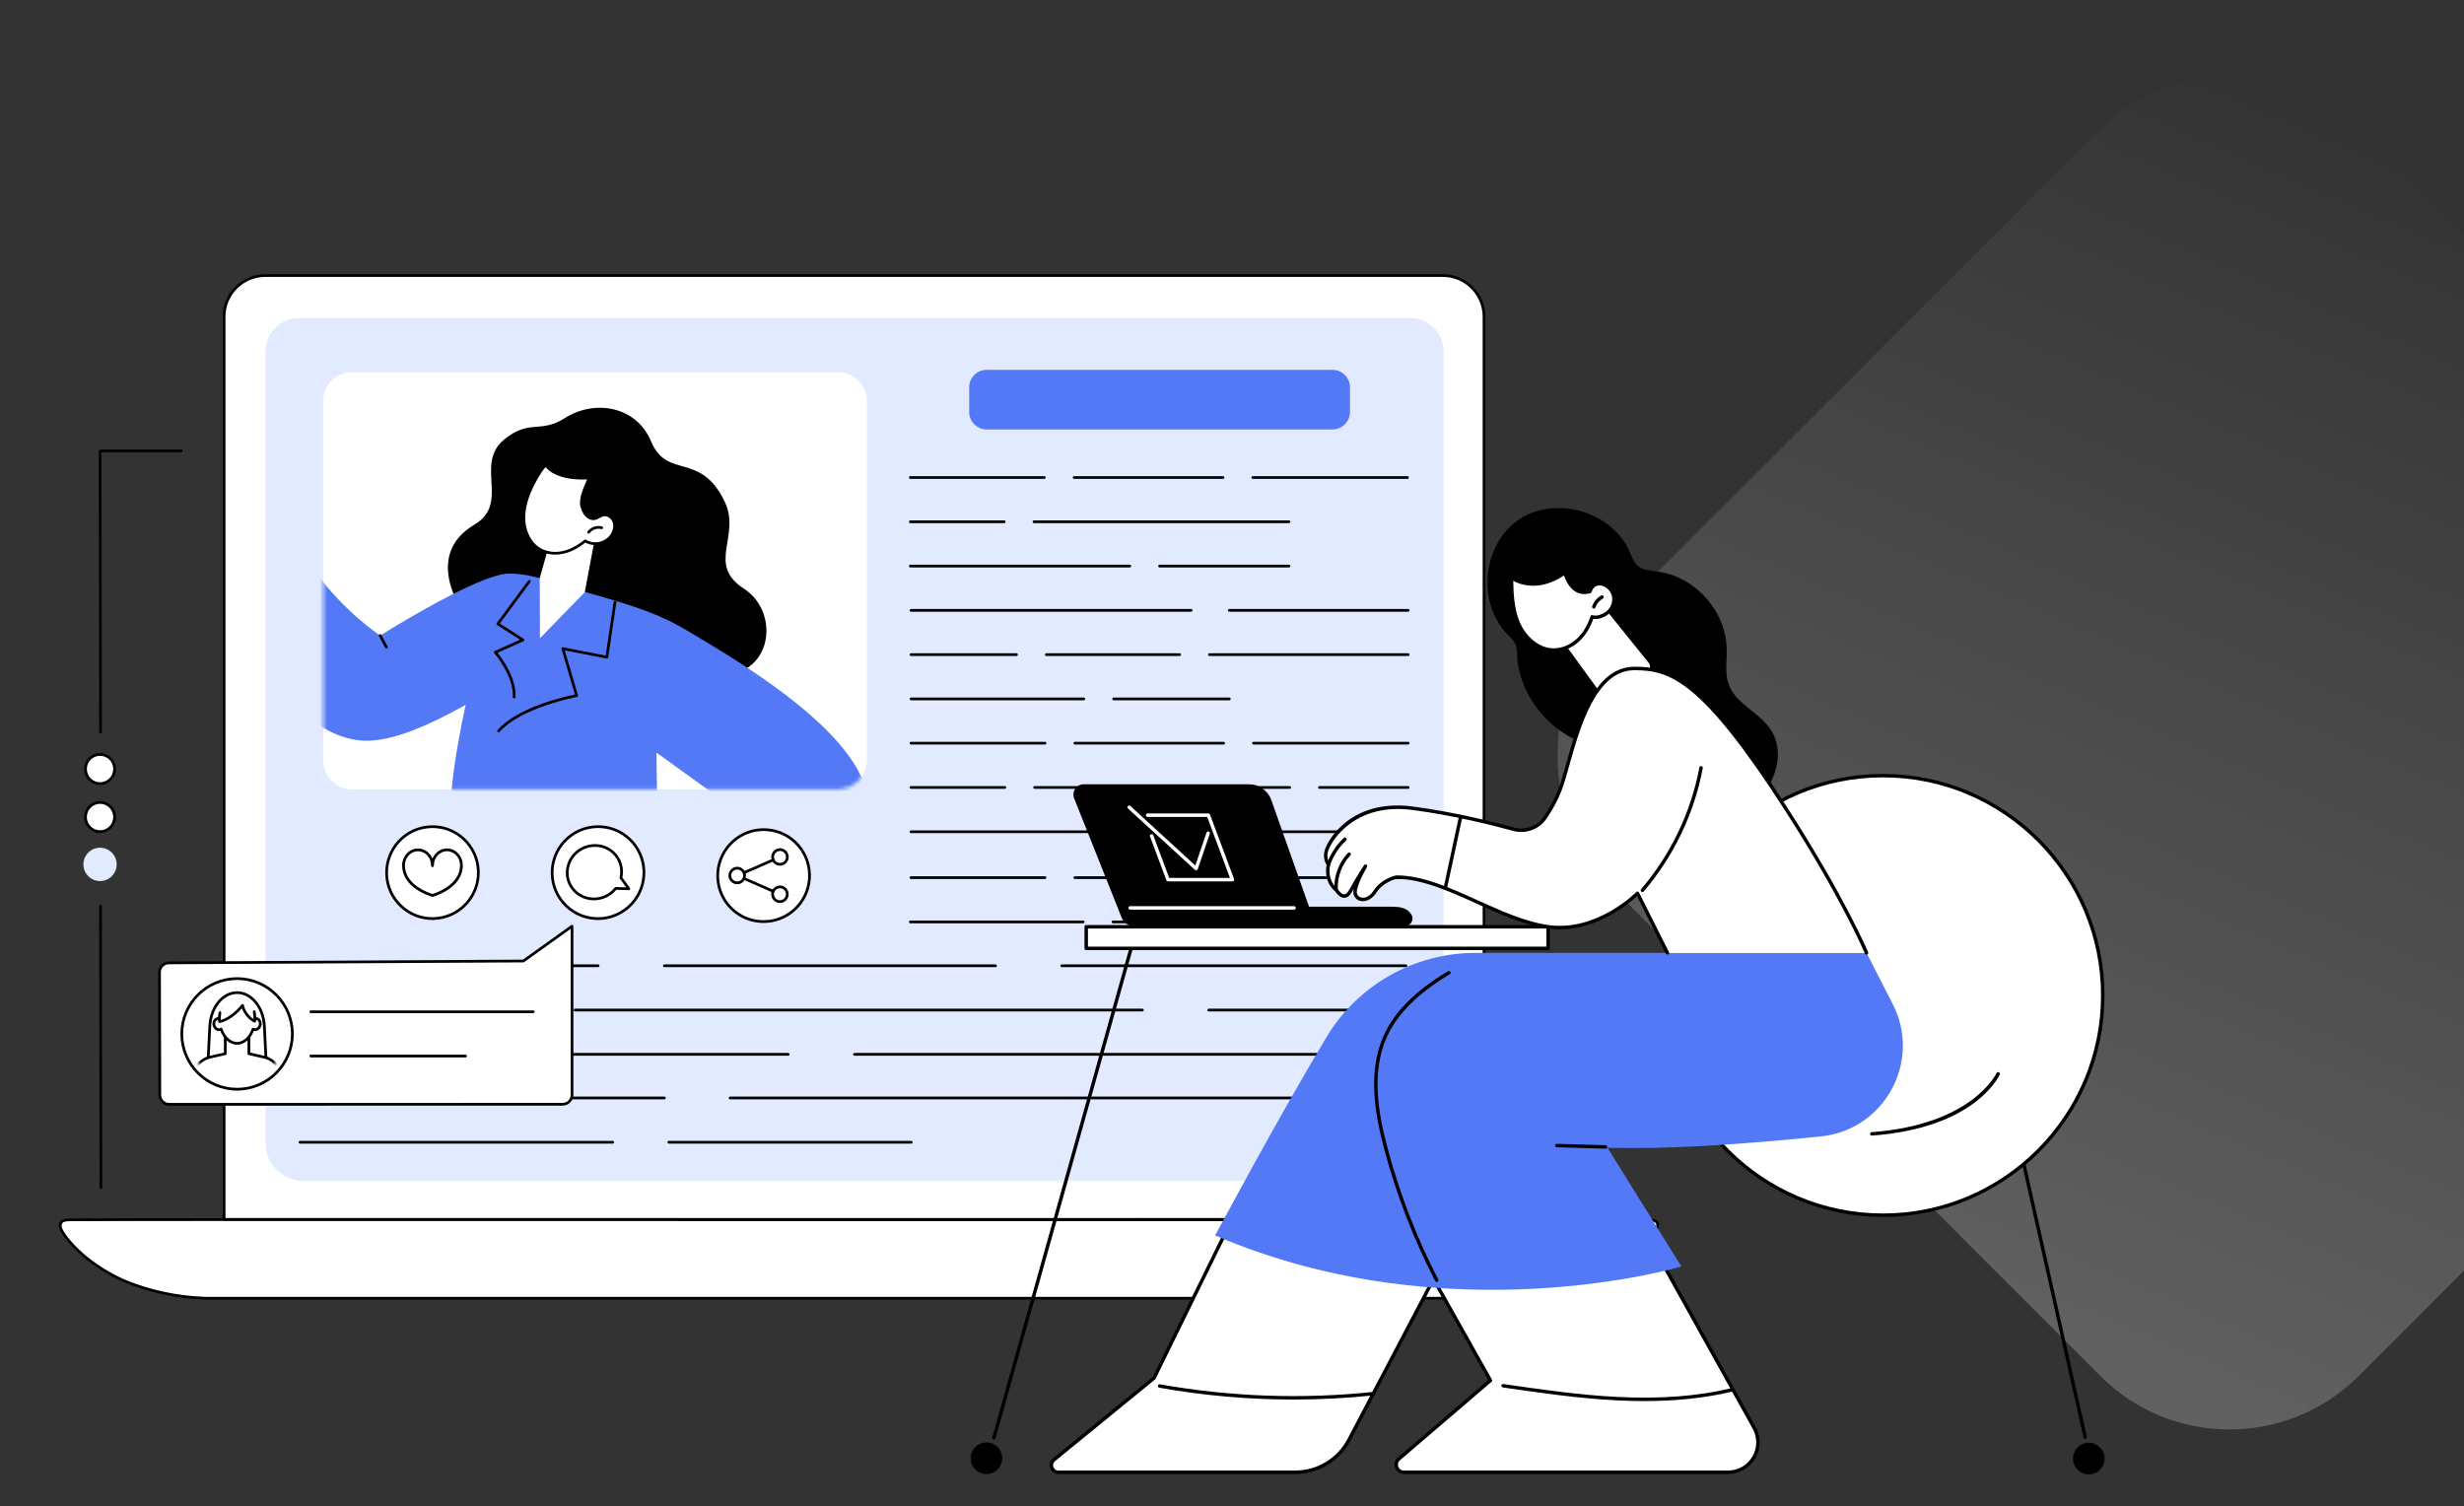
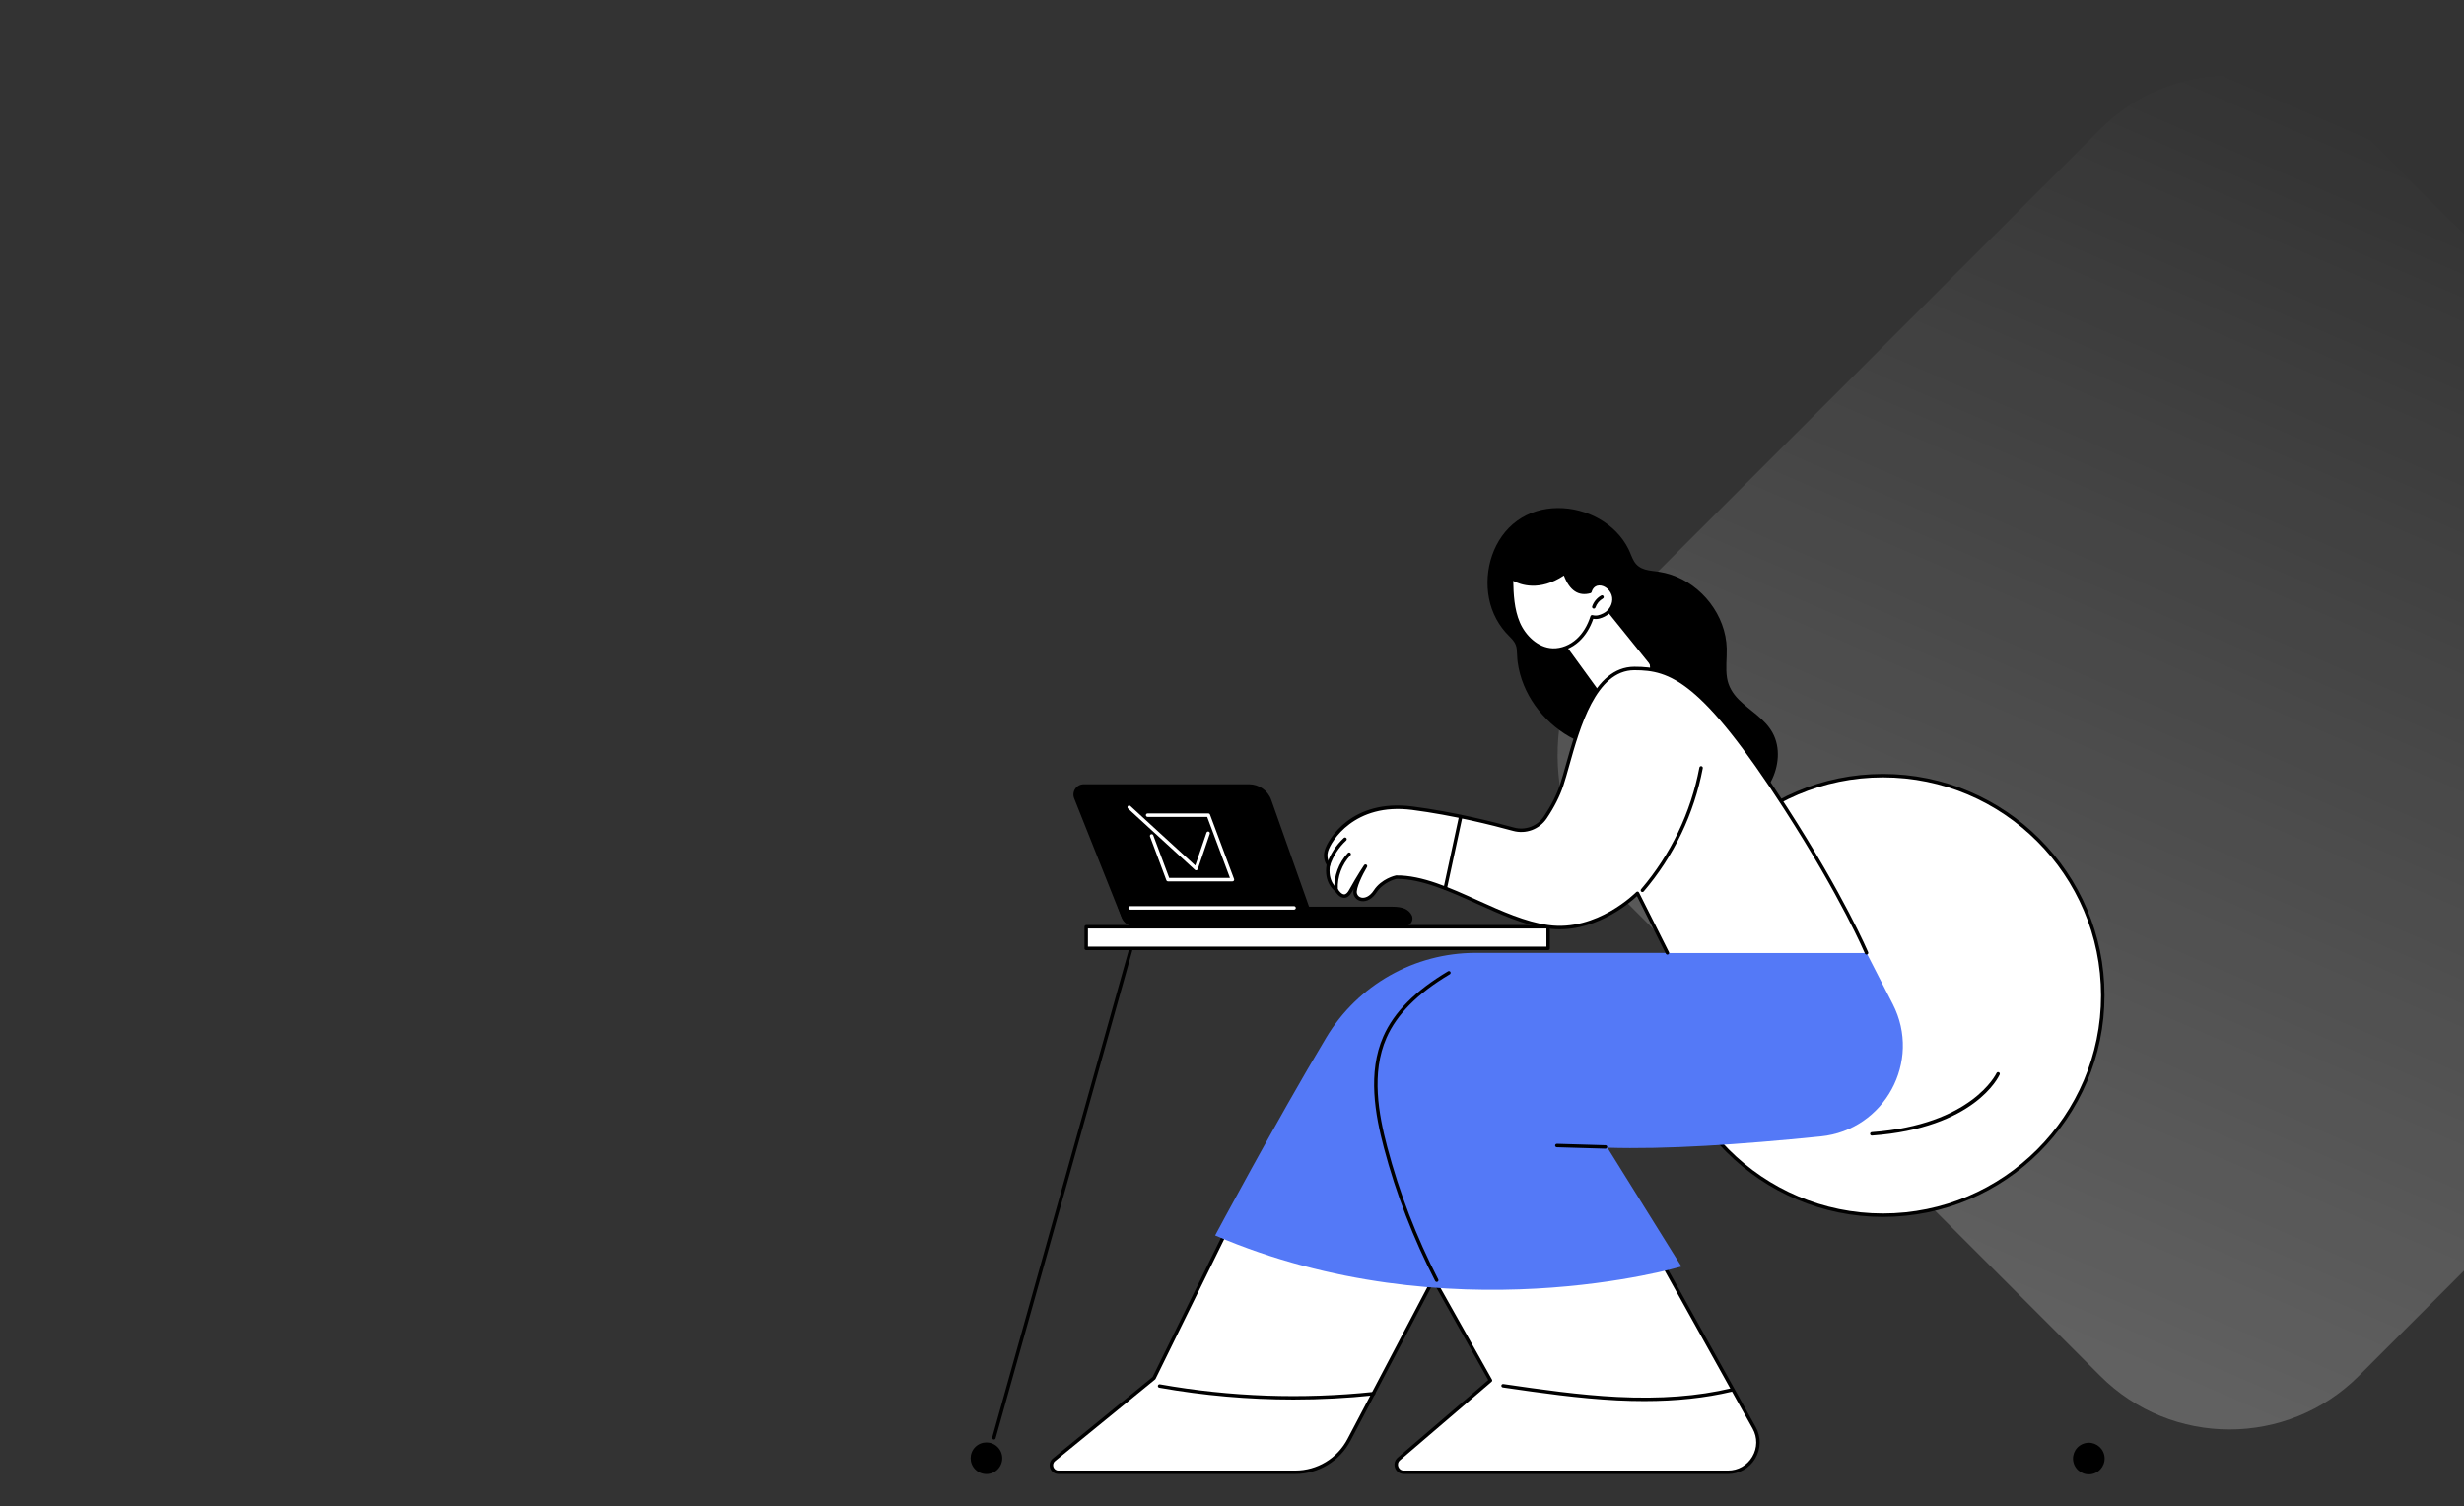
<svg xmlns="http://www.w3.org/2000/svg" width="674" height="412" viewBox="0 0 674 412" fill="none">
  <rect x="0" y="0" width="674" height="412" fill="#333333" stroke="none" />
  <rect x="609.861" y="411.724" width="291.133" height="291.133" rx="50" transform="rotate(-135 609.861 411.724)" fill="url(#paint0_linear_1881_1191)" />
  <g clip-path="url(#clip0_1881_1191)">
    <path d="M27.612 325.208C27.406 325.208 27.238 325.042 27.238 324.835L27.123 247.911C27.123 247.704 27.289 247.538 27.496 247.538C27.702 247.538 27.87 247.704 27.87 247.911L27.985 324.835C27.985 325.04 27.819 325.208 27.612 325.208Z" fill="black" />
    <path d="M27.497 200.654C27.291 200.654 27.123 200.488 27.123 200.281L27.008 123.357C27.008 123.258 27.047 123.163 27.116 123.092C27.186 123.021 27.281 122.982 27.381 122.982H49.584C49.791 122.982 49.957 123.15 49.957 123.355C49.957 123.562 49.789 123.728 49.584 123.728H27.754L27.87 200.279C27.87 200.486 27.703 200.654 27.497 200.654Z" fill="black" />
    <path d="M27.367 214.352C29.568 214.352 31.352 212.564 31.352 210.359C31.352 208.154 29.568 206.367 27.367 206.367C25.165 206.367 23.381 208.154 23.381 210.359C23.381 212.564 25.165 214.352 27.367 214.352Z" fill="white" />
    <path d="M27.367 214.724C24.964 214.724 23.008 212.766 23.008 210.358C23.008 207.95 24.962 205.992 27.367 205.992C29.77 205.992 31.726 207.95 31.726 210.358C31.726 212.766 29.77 214.724 27.367 214.724ZM27.367 206.74C25.375 206.74 23.754 208.364 23.754 210.359C23.754 212.355 25.375 213.979 27.367 213.979C29.359 213.979 30.978 212.355 30.978 210.359C30.979 208.364 29.359 206.74 27.367 206.74Z" fill="black" />
    <path d="M27.367 227.485C29.568 227.485 31.352 225.698 31.352 223.493C31.352 221.288 29.568 219.5 27.367 219.5C25.165 219.5 23.381 221.288 23.381 223.493C23.381 225.698 25.165 227.485 27.367 227.485Z" fill="white" />
    <path d="M27.367 227.857C24.964 227.857 23.008 225.899 23.008 223.491C23.008 221.083 24.962 219.125 27.367 219.125C29.77 219.125 31.726 221.083 31.726 223.491C31.726 225.899 29.77 227.857 27.367 227.857ZM27.367 219.873C25.375 219.873 23.754 221.497 23.754 223.493C23.754 225.488 25.375 227.112 27.367 227.112C29.359 227.112 30.978 225.488 30.978 223.493C30.979 221.497 29.359 219.873 27.367 219.873Z" fill="black" />
    <path d="M27.367 241.007C29.881 241.007 31.919 238.965 31.919 236.446C31.919 233.927 29.881 231.885 27.367 231.885C24.853 231.885 22.814 233.927 22.814 236.446C22.814 238.965 24.853 241.007 27.367 241.007Z" fill="#E2EAFF" />
    <path d="M411.728 355.104H56.012C46.156 354.739 38.671 352.301 34.078 350.395C33.248 350.051 25.175 346.617 19.329 339.957C18.262 338.74 15.814 335.905 16.625 334.503C17.078 333.721 18.376 333.682 18.91 333.672C27.944 333.504 419.126 333.701 437.862 333.689C443.879 333.686 448.65 333.641 450.587 333.623C451.64 333.611 452.911 333.745 453.306 334.505C454.679 337.138 444.909 346.111 435.114 350.697C426.63 354.671 418.273 355.408 411.728 355.104Z" fill="white" />
    <path d="M414.357 355.538C413.485 355.538 412.606 355.518 411.72 355.477H56.012C48.246 355.191 40.822 353.597 33.935 350.74C33.028 350.363 24.903 346.871 19.049 340.203C17.322 338.235 15.45 335.788 16.302 334.315C16.871 333.334 18.349 333.307 18.905 333.297C25.728 333.17 248.443 333.249 368.094 333.294C405.932 333.307 433.272 333.317 437.864 333.314C442.096 333.31 446.494 333.288 450.585 333.248C452.258 333.226 453.25 333.582 453.639 334.33C453.866 334.766 453.868 335.323 453.644 335.986C452.312 339.923 443.385 347.236 435.275 351.035C428.885 354.028 421.86 355.538 414.357 355.538ZM411.728 354.731C411.733 354.731 411.74 354.731 411.745 354.731C420.124 355.121 427.933 353.648 434.957 350.358C443.538 346.338 451.81 339.078 452.937 335.747C453.093 335.286 453.106 334.924 452.977 334.676C452.809 334.356 452.266 333.977 450.593 333.996C446.501 334.037 442.099 334.06 437.864 334.062C433.274 334.066 405.932 334.055 368.094 334.042C248.447 333.999 25.736 333.92 18.92 334.045C18.522 334.052 17.307 334.074 16.95 334.692C16.491 335.486 17.385 337.176 19.613 339.712C25.356 346.254 33.333 349.683 34.224 350.053C41.028 352.876 48.365 354.451 56.027 354.732L411.728 354.731Z" fill="black" />
    <path d="M405.942 333.539H61.297V86.625C61.297 80.411 66.335 75.373 72.548 75.373H394.688C400.902 75.373 405.94 80.411 405.94 86.625V333.539H405.942Z" fill="white" />
    <path d="M405.943 333.913H61.297C61.09 333.913 60.924 333.745 60.924 333.539V86.625C60.924 80.214 66.14 75 72.55 75H394.69C401.101 75 406.315 80.214 406.315 86.625V333.539C406.317 333.746 406.149 333.913 405.943 333.913ZM61.67 333.166H405.568V86.625C405.568 80.626 400.688 75.747 394.69 75.747H72.55C66.552 75.747 61.672 80.626 61.672 86.625V333.166H61.67Z" fill="black" />
    <path d="M385.79 323.021C390.806 323.021 394.872 318.951 394.872 313.93V96.096C394.872 91.076 390.806 87.005 385.79 87.005H81.716C76.7 87.005 72.635 91.076 72.635 96.096V312.706C72.635 318.403 77.247 323.019 82.936 323.019H385.79V323.021Z" fill="#E2EAFF" />
    <path d="M229.305 215.911H96.248C91.947 215.911 88.426 212.392 88.426 208.089V109.633C88.426 105.332 91.945 101.811 96.248 101.811H229.305C233.606 101.811 237.127 105.33 237.127 109.633V208.091C237.127 212.392 233.606 215.911 229.305 215.911Z" fill="white" />
    <mask id="mask0_1881_1191" style="mask-type:luminance" maskUnits="userSpaceOnUse" x="88" y="101" width="150" height="115">
      <path d="M229.305 215.911H96.248C91.947 215.911 88.426 212.392 88.426 208.089V109.633C88.426 105.332 91.945 101.811 96.248 101.811H229.305C233.606 101.811 237.127 105.33 237.127 109.633V208.091C237.127 212.392 233.606 215.911 229.305 215.911Z" fill="white" />
    </mask>
    <g mask="url(#mask0_1881_1191)">
      <path d="M126.858 167.721C126.858 167.721 115.394 152.036 129.745 143.528C139.65 137.657 129.678 126.998 137.907 120.229C144.786 114.572 147.76 118.648 154.435 114.404C162.772 109.107 174.105 111.143 178.094 120.733C182.497 131.32 191.568 123.304 198.245 137.243C202.751 146.652 193.154 154.34 203.471 161.007C214.699 168.26 210.691 189.389 190.927 183.64C175.757 179.23 126.858 167.721 126.858 167.721Z" fill="black" />
      <path d="M110.467 226.621L82.64 215.027C67.393 209.385 52.995 215.942 47.878 230.892L8.405 324.572L1.832 338.933C-1.215 342.692 0.787 347.117 5.394 345.639L38.264 336.632C44.824 334.915 46.901 330.164 50.852 321.528L79.519 262.714L114.95 276.902C122.925 280.275 133.756 282.664 142.167 279.965C153.211 275.75 155.469 268.413 156.691 261.562L158.422 246.861L110.467 226.621Z" fill="white" />
      <path d="M3.553 346.304C1.99 346.304 1.138 345.707 0.679 345.122C-0.329 343.844 -0.211 341.757 1.009 339.246L8.07 324.412L47.534 230.748C53.506 215.84 65.258 209.884 80.619 213.984C88.418 216.066 136.313 237.674 138.349 238.594C138.537 238.679 138.621 238.899 138.536 239.088C138.451 239.276 138.23 239.359 138.042 239.274C137.545 239.05 88.167 216.77 80.427 214.705C60.258 209.323 51.592 222.624 48.224 231.031L8.75 324.718L1.683 339.57C0.607 341.781 0.456 343.633 1.266 344.66C1.953 345.531 3.293 345.775 5.143 345.368L38.714 336.173C38.729 336.169 38.744 336.166 38.76 336.163C43.728 335.448 45.523 331.7 48.501 325.49C49.129 324.18 49.777 322.826 50.523 321.36L79.187 262.551C79.274 262.374 79.481 262.295 79.662 262.368L116.421 277.089C128.179 281.721 140.083 281.867 146.746 277.46C151.694 274.189 154.533 270.821 156.328 261.492L158.056 246.818C158.079 246.613 158.264 246.465 158.47 246.491C158.675 246.514 158.821 246.701 158.797 246.905L157.066 261.606C155.217 271.223 152.28 274.696 147.159 278.083C140.193 282.69 128.309 282.575 116.147 277.783L79.708 263.189L51.194 321.692C50.449 323.157 49.8 324.507 49.176 325.812C46.203 332.016 44.237 336.118 38.892 336.899L5.324 346.092C4.649 346.241 4.064 346.304 3.553 346.304Z" fill="black" />
      <path d="M131.517 284.475C131.511 284.475 131.507 284.475 131.504 284.475C131.373 284.475 131.254 284.405 131.187 284.295C131.119 284.185 131.115 284.046 131.175 283.93C138.778 269.197 132.267 253.858 125.467 243.587C120.969 236.792 112.137 227.782 112.049 227.692C111.976 227.619 111.938 227.517 111.942 227.415C111.945 227.312 111.993 227.215 112.071 227.147L125.362 215.66C125.462 215.574 125.599 215.546 125.723 215.589L175.072 231.964C175.189 232.004 175.279 232.099 175.313 232.217C179.528 247.069 178.232 259.116 171.458 268.025C159.073 284.31 132.244 284.475 131.517 284.475ZM112.858 227.453C114.404 229.049 122.005 237.006 126.089 243.173C132.916 253.485 139.445 268.834 132.118 283.718C136.197 283.61 159.635 282.34 170.866 267.57C177.46 258.898 178.732 247.137 174.65 232.611L125.689 216.364L112.858 227.453Z" fill="black" />
      <path d="M80.948 147.023C87.918 163.204 103.992 173.848 103.992 173.848C103.992 173.848 126.883 159.379 137.12 157.145C147.356 154.912 173.648 168.663 173.648 168.663C173.648 168.663 163.596 171.169 145.414 181.93C134.391 188.452 112.26 203.83 98.604 202.547C75.463 200.374 59.558 159.67 58.906 158.256C68.062 158.258 78.496 152.586 80.948 147.023Z" fill="#5479F7" />
      <path d="M105.697 177.387C105.564 177.387 105.435 177.316 105.368 177.191L103.662 174.024C103.564 173.843 103.632 173.617 103.813 173.519C103.995 173.422 104.221 173.488 104.319 173.67L106.024 176.836C106.123 177.018 106.055 177.243 105.873 177.342C105.817 177.372 105.758 177.387 105.697 177.387Z" fill="black" />
      <path d="M156.246 160.91C176.841 166.413 181.945 168.931 188.654 172.899C205.152 182.656 240.121 203.737 237.383 222.712C235.727 234.192 202.974 243.348 202.974 243.348L185.403 225.948L197.374 218.718L179.575 205.871C179.575 205.871 179.717 227.521 180.423 235.704C181.72 250.734 123.128 220.001 123.498 216.303C125.374 197.574 129.815 185.378 129.759 178.314C129.689 169.811 135.65 155.407 156.246 160.91Z" fill="#5479F7" />
      <path d="M136.4 200.301C136.312 200.301 136.225 200.27 136.154 200.207C135.999 200.072 135.984 199.836 136.12 199.68C141.64 193.398 154.734 190.497 157.262 189.986L153.592 177.527C153.554 177.401 153.587 177.267 153.673 177.17C153.761 177.073 153.892 177.029 154.021 177.055L165.681 179.325L167.858 164.646C167.889 164.443 168.079 164.302 168.283 164.332C168.486 164.363 168.627 164.553 168.596 164.756L166.362 179.821C166.347 179.921 166.291 180.012 166.207 180.07C166.124 180.129 166.021 180.151 165.921 180.131L154.479 177.905L158.092 190.169C158.122 190.271 158.107 190.38 158.051 190.47C157.995 190.56 157.905 190.622 157.802 190.641C157.649 190.67 142.498 193.548 136.678 200.172C136.605 200.258 136.503 200.301 136.4 200.301Z" fill="black" />
      <path d="M140.651 191.04C140.645 191.04 140.638 191.04 140.629 191.04C140.424 191.028 140.266 190.851 140.278 190.646C140.597 184.989 135.268 178.713 135.213 178.65C135.137 178.56 135.106 178.439 135.132 178.324C135.157 178.209 135.237 178.112 135.344 178.064L142.26 174.992L135.98 170.962C135.894 170.906 135.833 170.816 135.814 170.716C135.795 170.614 135.819 170.509 135.88 170.425L144.461 158.818C144.583 158.651 144.817 158.616 144.983 158.74C145.15 158.862 145.184 159.096 145.061 159.262L136.718 170.549L143.246 174.739C143.361 174.813 143.427 174.944 143.417 175.081C143.407 175.219 143.322 175.339 143.197 175.394L136.096 178.548C137.283 180.036 141.315 185.495 141.023 190.687C141.013 190.887 140.848 191.04 140.651 191.04Z" fill="black" />
      <path d="M162.935 146.133L159.964 161.979L147.703 174.579L147.639 158.129L151.064 146.029L162.935 146.133Z" fill="white" />
      <path d="M144.747 134.832C143.699 137.425 143.076 140.257 143.383 143.026C143.69 145.793 145.01 148.486 147.225 149.986C149.144 151.286 151.594 151.601 153.868 151.133C156.141 150.665 158.25 149.465 160.086 147.953C162.126 149.262 165.036 148.875 166.762 147.064C167.758 146.019 168.362 144.477 168.036 143.061C167.71 141.648 166.292 140.54 164.932 140.888C164.157 141.086 163.507 141.69 162.725 141.855C161.854 142.038 160.935 141.567 160.329 140.905C159.722 140.243 159.418 139.413 159.151 138.533C158.578 136.639 159.959 133.412 161.176 130.753C160.617 130.707 156.311 131.225 152.473 129.609C150.06 128.566 149.7 127.48 149.201 127.366C148.548 127.809 147.522 129.433 147.101 130.157C146.225 131.664 145.404 133.21 144.747 134.832Z" fill="white" />
      <path d="M151.882 151.71C150.092 151.71 148.386 151.225 147.015 150.295C144.847 148.825 143.35 146.124 143.013 143.067C142.728 140.494 143.196 137.676 144.402 134.691C144.976 133.271 145.731 131.771 146.778 129.969C146.917 129.73 148.154 127.624 148.992 127.056C149.079 126.998 149.184 126.978 149.284 127C149.562 127.062 149.768 127.268 150.027 127.527C150.46 127.958 151.113 128.612 152.622 129.265C155.752 130.583 159.278 130.442 160.605 130.39C160.909 130.378 161.092 130.371 161.207 130.38C161.328 130.39 161.438 130.458 161.499 130.563C161.56 130.668 161.567 130.797 161.516 130.907C160.615 132.876 158.939 136.539 159.511 138.424C159.799 139.376 160.082 140.08 160.607 140.652C161.199 141.297 162 141.626 162.651 141.489C163.003 141.414 163.338 141.229 163.695 141.034C164.053 140.837 164.424 140.633 164.844 140.525C165.512 140.353 166.235 140.476 166.88 140.868C167.635 141.327 168.205 142.116 168.403 142.977C168.736 144.422 168.212 146.087 167.034 147.32C165.263 149.177 162.28 149.63 160.12 148.408C158.095 150.032 156.019 151.072 153.945 151.498C153.253 151.64 152.56 151.71 151.882 151.71ZM149.24 127.811C148.731 128.279 147.967 129.406 147.421 130.344C146.393 132.114 145.653 133.585 145.093 134.971C143.932 137.84 143.483 140.535 143.752 142.983C144.066 145.826 145.442 148.328 147.433 149.676C149.158 150.845 151.476 151.242 153.792 150.765C155.817 150.347 157.854 149.304 159.848 147.663C159.974 147.56 160.15 147.549 160.288 147.638C162.169 148.846 164.894 148.479 166.491 146.805C167.482 145.766 167.945 144.329 167.672 143.145C167.518 142.476 167.076 141.864 166.488 141.505C166.016 141.219 165.498 141.127 165.025 141.248C164.698 141.331 164.384 141.504 164.053 141.687C163.664 141.901 163.264 142.121 162.804 142.218C161.708 142.449 160.664 141.821 160.055 141.156C159.37 140.408 159.046 139.466 158.794 138.641C158.229 136.778 159.371 133.845 160.59 131.138C159.185 131.194 155.579 131.321 152.326 129.952C150.684 129.241 149.941 128.5 149.498 128.057C149.411 127.97 149.316 127.877 149.24 127.811Z" fill="black" />
      <path d="M164.596 144.358C163.305 144.011 161.827 144.515 161.018 145.578L164.596 144.358Z" fill="white" />
      <path d="M161.015 145.953C160.937 145.953 160.858 145.927 160.79 145.876C160.625 145.751 160.595 145.517 160.718 145.354C161.619 144.171 163.253 143.614 164.692 144C164.891 144.052 165.01 144.258 164.955 144.458C164.903 144.656 164.697 144.775 164.497 144.721C163.343 144.412 162.035 144.858 161.312 145.807C161.239 145.902 161.127 145.953 161.015 145.953Z" fill="black" />
    </g>
    <path d="M174.453 244.989C177.941 238.979 175.906 231.283 169.907 227.801C163.907 224.319 156.216 226.369 152.727 232.38C149.238 238.39 151.274 246.086 157.273 249.568C163.272 253.05 170.964 251 174.453 244.989Z" fill="white" />
    <path d="M163.586 251.647C163.287 251.647 162.987 251.637 162.687 251.617C159.242 251.381 156.096 249.82 153.829 247.217C149.145 241.84 149.71 233.643 155.09 228.944C157.7 226.666 161.036 225.539 164.489 225.777C167.933 226.012 171.079 227.573 173.346 230.176C178.031 235.553 177.466 243.751 172.085 248.449C169.703 250.529 166.713 251.647 163.586 251.647ZM163.589 226.493C160.642 226.493 157.825 227.546 155.581 229.506C150.511 233.933 149.978 241.658 154.393 246.725C156.529 249.177 159.493 250.65 162.738 250.87C165.994 251.094 169.134 250.032 171.593 247.886C176.663 243.459 177.196 235.733 172.781 230.667C170.645 228.215 167.68 226.742 164.436 226.521C164.153 226.501 163.871 226.493 163.589 226.493Z" fill="black" />
    <path d="M159.101 232.199C162.725 230.229 167.228 231.491 169.158 235.017C170.037 236.624 170.228 238.423 169.836 240.09L172.018 243.116L168.42 243.011C167.802 243.789 167.018 244.461 166.085 244.969C162.46 246.939 157.957 245.676 156.028 242.15C154.1 238.624 155.477 234.169 159.101 232.199Z" fill="white" />
    <path d="M162.455 246.272C159.715 246.272 157.079 244.85 155.702 242.332C154.738 240.571 154.522 238.528 155.096 236.58C155.69 234.562 157.049 232.891 158.922 231.873C162.723 229.808 167.46 231.14 169.485 234.841C170.345 236.415 170.611 238.244 170.236 240.011L172.32 242.9C172.403 243.016 172.413 243.168 172.347 243.294C172.281 243.42 172.15 243.498 172.006 243.493L168.592 243.394C167.946 244.171 167.163 244.813 166.262 245.301C165.051 245.958 163.741 246.272 162.455 246.272ZM159.278 232.526C157.58 233.449 156.35 234.963 155.812 236.789C155.294 238.545 155.488 240.386 156.357 241.972C158.184 245.313 162.468 246.511 165.908 244.643C166.775 244.171 167.521 243.545 168.127 242.782C168.2 242.69 168.317 242.636 168.431 242.641L171.273 242.724L169.534 240.311C169.471 240.223 169.449 240.113 169.473 240.007C169.858 238.368 169.631 236.661 168.83 235.199C167.002 231.856 162.718 230.658 159.278 232.526Z" fill="black" />
    <path d="M219.742 245.81C223.229 239.798 221.192 232.103 215.192 228.623C209.192 225.142 201.501 227.194 198.014 233.205C194.526 239.216 196.563 246.911 202.563 250.392C208.563 253.873 216.254 251.821 219.742 245.81Z" fill="white" />
    <path d="M208.875 252.463C208.576 252.463 208.276 252.453 207.976 252.433C204.531 252.199 201.385 250.636 199.119 248.033C194.434 242.656 194.999 234.459 200.379 229.76C202.987 227.482 206.323 226.355 209.778 226.592C213.222 226.828 216.368 228.389 218.635 230.992C223.32 236.369 222.755 244.567 217.374 249.265C214.992 251.345 212.002 252.463 208.875 252.463ZM208.878 227.308C205.931 227.308 203.114 228.362 200.87 230.322C195.8 234.749 195.267 242.474 199.682 247.541C201.818 249.993 204.782 251.466 208.027 251.686C211.278 251.91 214.424 250.848 216.882 248.702C221.952 244.275 222.485 236.549 218.07 231.483C215.934 229.031 212.969 227.558 209.725 227.337C209.442 227.317 209.16 227.308 208.878 227.308Z" fill="black" />
    <path d="M203.619 239.891C203.845 238.803 203.146 237.738 202.059 237.513C200.972 237.287 199.907 237.987 199.682 239.075C199.456 240.163 200.155 241.228 201.242 241.454C202.33 241.679 203.394 240.979 203.619 239.891Z" fill="white" />
    <path d="M201.652 241.87C201.02 241.87 200.427 241.626 199.977 241.182C199.524 240.734 199.271 240.136 199.268 239.498C199.259 238.183 200.323 237.106 201.638 237.097C202.291 237.097 202.875 237.338 203.328 237.786C203.781 238.234 204.032 238.832 204.037 239.468C204.046 240.783 202.982 241.86 201.667 241.869C201.662 241.87 201.657 241.87 201.652 241.87ZM201.653 237.846C201.65 237.846 201.647 237.846 201.643 237.846C200.74 237.851 200.009 238.591 200.016 239.495C200.019 239.933 200.191 240.343 200.503 240.65C200.815 240.958 201.236 241.12 201.663 241.124C202.566 241.119 203.297 240.379 203.291 239.475C203.287 239.037 203.116 238.626 202.804 238.319C202.495 238.014 202.086 237.846 201.653 237.846Z" fill="black" />
    <path d="M215.353 244.597C215.346 243.486 214.44 242.592 213.329 242.598C212.218 242.605 211.323 243.511 211.33 244.623C211.337 245.734 212.243 246.628 213.354 246.622C214.466 246.615 215.36 245.709 215.353 244.597Z" fill="white" />
    <path d="M213.341 246.995C212.71 246.995 212.116 246.75 211.666 246.306C211.213 245.858 210.962 245.261 210.957 244.624C210.949 243.309 212.012 242.232 213.327 242.223C213.972 242.21 214.564 242.464 215.017 242.912C215.471 243.36 215.722 243.958 215.727 244.594C215.735 245.909 214.671 246.986 213.356 246.995C213.351 246.995 213.346 246.995 213.341 246.995ZM213.343 242.972C213.339 242.972 213.336 242.972 213.333 242.972C212.43 242.977 211.699 243.717 211.705 244.621C211.709 245.059 211.88 245.469 212.192 245.776C212.503 246.084 212.912 246.24 213.353 246.25C214.256 246.245 214.987 245.505 214.98 244.601C214.977 244.163 214.805 243.752 214.493 243.445C214.184 243.14 213.777 242.972 213.343 242.972Z" fill="black" />
    <path d="M211.501 244.176C211.45 244.176 211.399 244.166 211.352 244.144L203.434 240.671C203.246 240.588 203.159 240.367 203.243 240.179C203.326 239.99 203.546 239.904 203.735 239.987L211.652 243.46C211.84 243.543 211.927 243.764 211.844 243.952C211.781 244.091 211.643 244.176 211.501 244.176Z" fill="black" />
    <path d="M215.33 234.81C215.555 233.721 214.856 232.657 213.769 232.432C212.681 232.207 211.617 232.907 211.392 233.995C211.167 235.083 211.866 236.148 212.953 236.373C214.041 236.598 215.105 235.898 215.33 234.81Z" fill="white" />
    <path d="M213.358 236.8C213.352 236.8 213.345 236.8 213.336 236.8C212.698 236.795 212.103 236.541 211.657 236.086C211.21 235.631 210.968 235.03 210.973 234.392C210.985 233.077 212.062 232.025 213.379 232.029C214.015 232.034 214.612 232.288 215.059 232.743C215.505 233.198 215.747 233.799 215.742 234.437C215.731 235.745 214.663 236.8 213.358 236.8ZM213.358 232.775C212.463 232.775 211.73 233.5 211.721 234.399C211.718 234.837 211.884 235.249 212.189 235.562C212.496 235.874 212.905 236.048 213.343 236.052C213.348 236.052 213.353 236.052 213.358 236.052C214.254 236.052 214.987 235.327 214.996 234.428C214.999 233.99 214.833 233.578 214.528 233.266C214.22 232.954 213.811 232.779 213.374 232.775C213.369 232.775 213.364 232.775 213.358 232.775Z" fill="black" />
    <path d="M203.587 239.044C203.442 239.044 203.305 238.96 203.244 238.82C203.162 238.631 203.247 238.411 203.437 238.328L211.365 234.875C211.555 234.791 211.774 234.88 211.857 235.068C211.938 235.256 211.853 235.477 211.663 235.56L203.736 239.013C203.687 239.033 203.636 239.044 203.587 239.044Z" fill="black" />
    <path d="M130.853 238.8C130.912 231.857 125.341 226.18 118.41 226.121C111.48 226.062 105.813 231.643 105.754 238.586C105.695 245.529 111.265 251.205 118.196 251.264C125.127 251.323 130.793 245.743 130.853 238.8Z" fill="white" />
    <path d="M118.286 251.642C115.009 251.642 111.904 250.421 109.493 248.172C106.966 245.817 105.507 242.615 105.383 239.161C105.129 232.027 110.715 226.016 117.834 225.76C121.284 225.637 124.576 226.866 127.102 229.221C129.629 231.576 131.088 234.778 131.212 238.233C131.466 245.366 125.881 251.378 118.761 251.634C118.603 251.639 118.444 251.642 118.286 251.642ZM118.309 226.498C118.16 226.498 118.013 226.501 117.863 226.506C111.154 226.747 105.891 232.411 106.132 239.134C106.249 242.39 107.623 245.407 110.004 247.626C112.384 249.845 115.484 251.004 118.735 250.887C125.444 250.646 130.708 244.982 130.467 238.26C130.35 235.004 128.975 231.987 126.595 229.767C124.323 227.65 121.396 226.498 118.309 226.498Z" fill="black" />
    <path d="M122.26 232.459C120.076 232.462 118.309 234.364 118.313 236.706C118.313 236.726 118.308 236.763 118.298 236.812C118.287 236.763 118.282 236.726 118.282 236.706C118.279 234.362 116.506 232.467 114.324 232.469C112.14 232.472 110.374 234.374 110.377 236.716C110.385 242.782 118.294 244.933 118.294 244.933C118.294 244.933 118.299 244.925 118.309 244.911C118.32 244.925 118.325 244.933 118.325 244.933C118.325 244.933 126.227 242.758 126.218 236.692C126.215 234.35 124.443 232.455 122.26 232.459Z" fill="white" />
    <path d="M118.325 245.308C118.311 245.308 118.298 245.308 118.284 245.307C118.255 245.307 118.225 245.303 118.196 245.296C117.862 245.205 110.012 242.997 110.004 236.719C110.001 234.174 111.938 232.1 114.324 232.097C114.326 232.097 114.327 232.097 114.329 232.097C115.488 232.097 116.576 232.579 117.393 233.455C117.779 233.867 118.082 234.344 118.294 234.861C118.96 233.234 120.485 232.089 122.258 232.085C122.26 232.085 122.261 232.085 122.263 232.085C124.645 232.085 126.587 234.152 126.59 236.694C126.598 242.972 118.756 245.203 118.422 245.295C118.391 245.303 118.359 245.308 118.325 245.308ZM114.331 232.842C114.329 232.842 114.327 232.842 114.326 232.842C112.352 232.845 110.749 234.583 110.752 236.716C110.761 242.105 117.478 244.299 118.311 244.55C119.143 244.295 125.855 242.074 125.847 236.694C125.843 234.563 124.238 232.83 122.267 232.83C122.265 232.83 122.263 232.83 122.261 232.83C120.288 232.833 118.685 234.571 118.688 236.704C118.688 236.738 118.681 236.801 118.666 236.882C118.632 237.057 118.478 237.184 118.3 237.184C118.121 237.184 117.967 237.057 117.933 236.882C117.918 236.801 117.911 236.738 117.911 236.704C117.909 235.665 117.533 234.691 116.849 233.962C116.173 233.241 115.279 232.842 114.331 232.842Z" fill="black" />
    <path d="M384.581 264.55H290.453C290.246 264.55 290.08 264.382 290.08 264.177C290.08 263.97 290.248 263.803 290.453 263.803H384.581C384.788 263.803 384.954 263.971 384.954 264.177C384.954 264.382 384.786 264.55 384.581 264.55Z" fill="black" />
    <path d="M272.316 264.55H181.733C181.526 264.55 181.359 264.382 181.359 264.177C181.359 263.97 181.527 263.803 181.733 263.803H272.316C272.523 263.803 272.689 263.971 272.689 264.177C272.689 264.382 272.521 264.55 272.316 264.55Z" fill="black" />
    <path d="M163.596 264.55H82.057C81.85 264.55 81.684 264.382 81.684 264.177C81.684 263.97 81.852 263.803 82.057 263.803H163.596C163.803 263.803 163.969 263.971 163.969 264.177C163.969 264.382 163.803 264.55 163.596 264.55Z" fill="black" />
    <path d="M384.58 276.661H330.631C330.424 276.661 330.258 276.493 330.258 276.288C330.258 276.081 330.426 275.915 330.631 275.915H384.58C384.787 275.915 384.954 276.083 384.954 276.288C384.954 276.495 384.786 276.661 384.58 276.661Z" fill="black" />
    <path d="M312.494 276.661H157.311C157.104 276.661 156.938 276.493 156.938 276.288C156.938 276.081 157.105 275.915 157.311 275.915H312.494C312.701 275.915 312.867 276.083 312.867 276.288C312.867 276.495 312.701 276.661 312.494 276.661Z" fill="black" />
    <path d="M139.174 276.661H82.057C81.85 276.661 81.684 276.493 81.684 276.288C81.684 276.081 81.852 275.915 82.057 275.915H139.174C139.381 275.915 139.547 276.083 139.547 276.288C139.547 276.495 139.381 276.661 139.174 276.661Z" fill="black" />
    <path d="M384.58 288.773H233.729C233.522 288.773 233.355 288.605 233.355 288.4C233.355 288.193 233.523 288.026 233.729 288.026H384.58C384.787 288.026 384.953 288.194 384.953 288.4C384.953 288.607 384.785 288.773 384.58 288.773Z" fill="black" />
    <path d="M215.592 288.773H82.057C81.85 288.773 81.684 288.605 81.684 288.4C81.684 288.193 81.852 288.026 82.057 288.026H215.592C215.799 288.026 215.966 288.194 215.966 288.4C215.966 288.607 215.799 288.773 215.592 288.773Z" fill="black" />
    <path d="M385.186 203.664H342.873C342.666 203.664 342.5 203.496 342.5 203.291C342.5 203.084 342.668 202.917 342.873 202.917H385.186C385.393 202.917 385.559 203.085 385.559 203.291C385.559 203.498 385.391 203.664 385.186 203.664Z" fill="black" />
    <path d="M334.72 203.664H294C293.793 203.664 293.627 203.496 293.627 203.291C293.627 203.084 293.795 202.917 294 202.917H334.72C334.927 202.917 335.093 203.085 335.093 203.291C335.093 203.498 334.925 203.664 334.72 203.664Z" fill="black" />
    <path d="M285.848 203.664H249.194C248.987 203.664 248.82 203.496 248.82 203.291C248.82 203.084 248.988 202.917 249.194 202.917H285.848C286.055 202.917 286.221 203.085 286.221 203.291C286.221 203.498 286.055 203.664 285.848 203.664Z" fill="black" />
    <path d="M385.186 240.443H342.873C342.666 240.443 342.5 240.275 342.5 240.07C342.5 239.863 342.668 239.697 342.873 239.697H385.186C385.393 239.697 385.559 239.865 385.559 240.07C385.559 240.277 385.391 240.443 385.186 240.443Z" fill="black" />
    <path d="M334.72 240.443H294C293.793 240.443 293.627 240.275 293.627 240.07C293.627 239.863 293.795 239.697 294 239.697H334.72C334.927 239.697 335.093 239.865 335.093 240.07C335.093 240.277 334.925 240.443 334.72 240.443Z" fill="black" />
    <path d="M285.848 240.443H249.194C248.987 240.443 248.82 240.275 248.82 240.07C248.82 239.863 248.988 239.697 249.194 239.697H285.848C286.055 239.697 286.221 239.865 286.221 240.07C286.221 240.277 286.055 240.443 285.848 240.443Z" fill="black" />
    <path d="M385.186 215.777H360.934C360.727 215.777 360.561 215.609 360.561 215.404C360.561 215.197 360.729 215.031 360.934 215.031H385.186C385.393 215.031 385.559 215.199 385.559 215.404C385.559 215.609 385.391 215.777 385.186 215.777Z" fill="black" />
    <path d="M352.78 215.777H283.022C282.815 215.777 282.648 215.609 282.648 215.404C282.648 215.197 282.816 215.031 283.022 215.031H352.78C352.987 215.031 353.153 215.199 353.153 215.404C353.153 215.609 352.987 215.777 352.78 215.777Z" fill="black" />
    <path d="M274.869 215.777H249.194C248.987 215.777 248.82 215.609 248.82 215.404C248.82 215.197 248.988 215.031 249.194 215.031H274.869C275.076 215.031 275.243 215.199 275.243 215.404C275.243 215.609 275.076 215.777 274.869 215.777Z" fill="black" />
    <path d="M385.186 227.889H317.375C317.168 227.889 317.002 227.721 317.002 227.516C317.002 227.309 317.17 227.142 317.375 227.142H385.186C385.393 227.142 385.559 227.31 385.559 227.516C385.559 227.721 385.391 227.889 385.186 227.889Z" fill="black" />
    <path d="M309.221 227.889H249.194C248.987 227.889 248.82 227.721 248.82 227.516C248.82 227.309 248.988 227.142 249.194 227.142H309.221C309.428 227.142 309.594 227.31 309.594 227.516C309.594 227.721 309.428 227.889 309.221 227.889Z" fill="black" />
    <path d="M385.186 167.327H336.27C336.063 167.327 335.896 167.159 335.896 166.954C335.896 166.747 336.064 166.581 336.27 166.581H385.186C385.393 166.581 385.56 166.749 385.56 166.954C385.56 167.161 385.392 167.327 385.186 167.327Z" fill="black" />
    <path d="M325.834 167.327H249.196C248.989 167.327 248.822 167.159 248.822 166.954C248.822 166.747 248.99 166.581 249.196 166.581H325.834C326.041 166.581 326.208 166.749 326.208 166.954C326.208 167.161 326.04 167.327 325.834 167.327Z" fill="black" />
    <path d="M385.185 179.44H330.832C330.625 179.44 330.459 179.272 330.459 179.067C330.459 178.86 330.627 178.694 330.832 178.694H385.185C385.392 178.694 385.559 178.862 385.559 179.067C385.559 179.272 385.391 179.44 385.185 179.44Z" fill="black" />
    <path d="M322.68 179.44H286.211C286.004 179.44 285.838 179.272 285.838 179.067C285.838 178.86 286.006 178.694 286.211 178.694H322.68C322.887 178.694 323.054 178.862 323.054 179.067C323.054 179.272 322.886 179.44 322.68 179.44Z" fill="black" />
    <path d="M278.058 179.44H249.196C248.989 179.44 248.822 179.272 248.822 179.067C248.822 178.86 248.99 178.694 249.196 178.694H278.058C278.265 178.694 278.431 178.862 278.431 179.067C278.431 179.272 278.263 179.44 278.058 179.44Z" fill="black" />
-     <path d="M336.269 191.552H304.625C304.418 191.552 304.252 191.384 304.252 191.179C304.252 190.972 304.42 190.806 304.625 190.806H336.269C336.476 190.806 336.642 190.974 336.642 191.179C336.642 191.386 336.476 191.552 336.269 191.552Z" fill="black" />
    <path d="M296.473 191.552H249.196C248.989 191.552 248.822 191.384 248.822 191.179C248.822 190.972 248.99 190.806 249.196 190.806H296.473C296.68 190.806 296.846 190.974 296.846 191.179C296.846 191.386 296.678 191.552 296.473 191.552Z" fill="black" />
    <path d="M336.085 252.557H304.442C304.235 252.557 304.068 252.389 304.068 252.184C304.068 251.977 304.236 251.81 304.442 251.81H336.085C336.292 251.81 336.458 251.978 336.458 252.184C336.458 252.389 336.292 252.557 336.085 252.557Z" fill="black" />
    <path d="M296.288 252.557H249.01C248.803 252.557 248.637 252.389 248.637 252.184C248.637 251.977 248.805 251.81 249.01 251.81H296.288C296.495 251.81 296.661 251.978 296.661 252.184C296.661 252.389 296.495 252.557 296.288 252.557Z" fill="black" />
    <path d="M384.581 300.71H199.707C199.5 300.71 199.334 300.542 199.334 300.337C199.334 300.13 199.502 299.963 199.707 299.963H384.579C384.786 299.963 384.952 300.131 384.952 300.337C384.954 300.544 384.786 300.71 384.581 300.71Z" fill="black" />
    <path d="M181.733 300.71H82.057C81.85 300.71 81.684 300.542 81.684 300.337C81.684 300.13 81.852 299.963 82.057 299.963H181.733C181.94 299.963 182.106 300.131 182.106 300.337C182.106 300.544 181.938 300.71 181.733 300.71Z" fill="black" />
    <path d="M249.264 312.823H182.953C182.746 312.823 182.58 312.655 182.58 312.45C182.58 312.243 182.748 312.077 182.953 312.077H249.264C249.471 312.077 249.637 312.245 249.637 312.45C249.637 312.655 249.471 312.823 249.264 312.823Z" fill="black" />
    <path d="M167.6 312.823H82.057C81.85 312.823 81.684 312.655 81.684 312.45C81.684 312.243 81.852 312.077 82.057 312.077H167.6C167.807 312.077 167.974 312.245 167.974 312.45C167.974 312.655 167.807 312.823 167.6 312.823Z" fill="black" />
    <path d="M385.001 130.992H342.688C342.481 130.992 342.314 130.824 342.314 130.619C342.314 130.412 342.482 130.246 342.688 130.246H385.001C385.208 130.246 385.374 130.414 385.374 130.619C385.374 130.824 385.206 130.992 385.001 130.992Z" fill="black" />
    <path d="M334.536 130.992H293.817C293.61 130.992 293.443 130.824 293.443 130.619C293.443 130.412 293.611 130.246 293.817 130.246H334.536C334.743 130.246 334.909 130.414 334.909 130.619C334.909 130.824 334.743 130.992 334.536 130.992Z" fill="black" />
    <path d="M285.664 130.992H249.01C248.803 130.992 248.637 130.824 248.637 130.619C248.637 130.412 248.805 130.246 249.01 130.246H285.664C285.871 130.246 286.037 130.414 286.037 130.619C286.037 130.824 285.869 130.992 285.664 130.992Z" fill="black" />
    <path d="M352.598 143.104H282.838C282.631 143.104 282.465 142.936 282.465 142.73C282.465 142.523 282.633 142.357 282.838 142.357H352.596C352.803 142.357 352.97 142.525 352.97 142.73C352.971 142.936 352.803 143.104 352.598 143.104Z" fill="black" />
    <path d="M274.684 143.104H249.008C248.801 143.104 248.635 142.936 248.635 142.73C248.635 142.523 248.803 142.357 249.008 142.357H274.684C274.891 142.357 275.057 142.525 275.057 142.73C275.057 142.936 274.891 143.104 274.684 143.104Z" fill="black" />
    <path d="M352.599 155.216H317.192C316.985 155.216 316.818 155.048 316.818 154.842C316.818 154.635 316.986 154.469 317.192 154.469H352.599C352.806 154.469 352.972 154.637 352.972 154.842C352.972 155.049 352.804 155.216 352.599 155.216Z" fill="black" />
    <path d="M309.037 155.216H249.01C248.803 155.216 248.637 155.048 248.637 154.842C248.637 154.635 248.805 154.469 249.01 154.469H309.037C309.244 154.469 309.411 154.637 309.411 154.842C309.411 155.049 309.243 155.216 309.037 155.216Z" fill="black" />
    <path d="M364.497 117.469H269.882C267.258 117.469 265.109 115.321 265.109 112.696V105.948C265.109 103.323 267.258 101.175 269.882 101.175H364.497C367.122 101.175 369.27 103.323 369.27 105.948V112.696C369.27 115.321 367.122 117.469 364.497 117.469Z" fill="#5479F7" />
    <path d="M46.2 263.384L143.168 262.872L156.47 253.351V299.485C156.474 300.905 155.323 302.057 153.9 302.057L46.296 302.081C44.873 302.081 43.715 300.931 43.712 299.51L43.629 265.955C43.626 264.536 44.776 263.384 46.2 263.384Z" fill="white" />
    <path d="M46.295 302.456C44.669 302.456 43.342 301.136 43.339 299.514L43.256 265.958C43.254 265.173 43.558 264.433 44.113 263.876C44.669 263.318 45.411 263.011 46.2 263.011L143.047 262.498L156.253 253.047C156.367 252.966 156.516 252.954 156.642 253.018C156.766 253.083 156.844 253.21 156.844 253.351V299.485C156.846 300.269 156.542 301.009 155.987 301.565C155.43 302.123 154.689 302.431 153.9 302.431L46.295 302.456ZM46.2 263.757C45.609 263.757 45.056 263.986 44.64 264.404C44.226 264.82 43.999 265.369 44.001 265.956L44.084 299.512C44.087 300.724 45.078 301.709 46.293 301.709C46.293 301.709 46.293 301.709 46.295 301.709L153.898 301.686C154.487 301.686 155.042 301.457 155.458 301.039C155.872 300.623 156.099 300.074 156.097 299.487V254.077L143.385 263.175C143.322 263.221 143.248 263.245 143.169 263.245L46.202 263.757C46.202 263.757 46.202 263.757 46.2 263.757Z" fill="black" />
    <path d="M75.545 293.511C81.453 287.603 81.453 278.024 75.545 272.116C69.637 266.208 60.059 266.208 54.151 272.116C48.242 278.024 48.242 287.603 54.151 293.511C60.059 299.419 69.637 299.419 75.545 293.511Z" fill="white" />
    <path d="M64.85 298.316C56.301 298.316 49.348 291.361 49.348 282.814C49.348 274.265 56.303 267.31 64.85 267.31C73.398 267.31 80.351 274.265 80.351 282.814C80.353 291.361 73.398 298.316 64.85 298.316ZM64.85 268.057C56.713 268.057 50.094 274.676 50.094 282.812C50.094 290.948 56.713 297.567 64.85 297.567C72.986 297.567 79.605 290.948 79.605 282.812C79.606 274.676 72.987 268.057 64.85 268.057Z" fill="black" />
    <mask id="mask1_1881_1191" style="mask-type:luminance" maskUnits="userSpaceOnUse" x="51" y="269" width="28" height="28">
      <path d="M64.85 296.066C72.168 296.066 78.102 290.133 78.102 282.814C78.102 275.495 72.168 269.562 64.85 269.562C57.531 269.562 51.598 275.495 51.598 282.814C51.598 290.133 57.531 296.066 64.85 296.066Z" fill="white" />
    </mask>
    <g mask="url(#mask1_1881_1191)">
      <path d="M73.133 297.513H56.567C56.466 297.513 56.367 297.471 56.298 297.398C56.228 297.323 56.191 297.225 56.196 297.121L57.02 280.65C57.287 275.321 60.728 271.147 64.853 271.147C68.978 271.147 72.419 275.321 72.685 280.65L73.51 297.121C73.515 297.223 73.478 297.323 73.408 297.398C73.333 297.471 73.235 297.513 73.133 297.513ZM56.959 296.767H72.741L71.937 280.688C71.691 275.757 68.577 271.893 64.851 271.893C61.125 271.893 58.011 275.757 57.765 280.688L56.959 296.767Z" fill="black" />
      <path d="M76.542 293.174C75.967 291.188 74.362 289.667 72.346 289.204L68.082 288.222V282.838H61.619V288.222L57.355 289.204C55.339 289.669 53.732 291.188 53.158 293.174L51.531 301.767H78.167L76.542 293.174Z" fill="white" />
-       <path d="M78.168 302.14H51.533C51.421 302.14 51.316 302.091 51.246 302.005C51.175 301.918 51.146 301.806 51.166 301.697L52.794 293.105C53.415 290.955 55.127 289.335 57.273 288.839L61.247 287.925V282.838C61.247 282.631 61.415 282.464 61.62 282.464H68.084C68.29 282.464 68.457 282.632 68.457 282.838V287.925L72.431 288.839C74.577 289.333 76.291 290.955 76.902 293.071C76.905 293.083 76.909 293.093 76.91 293.105L78.537 301.697C78.558 301.806 78.529 301.92 78.458 302.005C78.385 302.091 78.279 302.14 78.168 302.14ZM51.983 301.394H77.718L76.179 293.261C75.638 291.413 74.139 290 72.263 289.567L67.999 288.585C67.829 288.546 67.709 288.395 67.709 288.222V283.211H61.992V288.222C61.992 288.395 61.872 288.546 61.702 288.585L57.438 289.567C55.556 290 54.053 291.422 53.517 293.278L51.983 301.394Z" fill="black" />
      <path d="M70.262 278.645C70.026 278.587 69.789 278.609 69.568 278.694C69.38 275.704 67.34 273.675 64.849 273.675C62.358 273.675 60.319 275.703 60.132 278.694C59.912 278.609 59.672 278.587 59.438 278.645C58.739 278.818 58.339 279.627 58.544 280.452C58.749 281.277 59.482 281.804 60.18 281.63C60.292 281.601 60.397 281.555 60.492 281.497C61.213 283.706 62.893 285.396 64.849 285.396C66.807 285.396 68.487 283.706 69.208 281.497C69.303 281.555 69.409 281.602 69.52 281.63C70.22 281.803 70.953 281.277 71.158 280.452C71.362 279.627 70.961 278.818 70.262 278.645Z" fill="white" />
      <path d="M64.85 285.77C62.946 285.77 61.144 284.268 60.27 281.991H60.269C59.822 282.103 59.358 282.005 58.957 281.718C58.577 281.445 58.3 281.026 58.18 280.542C58.059 280.058 58.109 279.559 58.316 279.139C58.535 278.698 58.899 278.394 59.347 278.282C59.495 278.246 59.646 278.233 59.799 278.241C60.155 275.353 62.223 273.3 64.85 273.3C67.477 273.3 69.545 275.353 69.901 278.241C70.054 278.231 70.205 278.244 70.353 278.282C70.799 278.392 71.165 278.698 71.384 279.139C71.593 279.559 71.641 280.058 71.52 280.542C71.4 281.026 71.125 281.445 70.743 281.718C70.343 282.005 69.878 282.103 69.431 281.991H69.43C68.558 284.268 66.755 285.77 64.85 285.77ZM60.493 281.124C60.537 281.124 60.581 281.132 60.623 281.148C60.73 281.187 60.813 281.273 60.849 281.382C61.56 283.561 63.169 285.023 64.852 285.023C66.537 285.023 68.145 283.561 68.854 281.382C68.89 281.273 68.973 281.187 69.08 281.148C69.187 281.109 69.306 281.119 69.404 281.178C69.472 281.221 69.543 281.249 69.611 281.266C69.842 281.324 70.088 281.268 70.307 281.11C70.544 280.939 70.718 280.673 70.796 280.36C70.874 280.048 70.845 279.731 70.716 279.468C70.597 279.227 70.404 279.062 70.174 279.005C70.022 278.967 69.864 278.979 69.703 279.04C69.593 279.083 69.467 279.071 69.367 279.006C69.267 278.942 69.204 278.835 69.195 278.716C69.026 276.012 67.198 274.048 64.85 274.048C62.502 274.048 60.674 276.012 60.505 278.716C60.498 278.835 60.433 278.942 60.333 279.006C60.233 279.071 60.109 279.083 59.997 279.04C59.838 278.979 59.68 278.967 59.526 279.005C59.296 279.062 59.103 279.227 58.984 279.468C58.854 279.731 58.826 280.046 58.904 280.36C58.983 280.673 59.156 280.939 59.393 281.11C59.612 281.268 59.858 281.322 60.089 281.266C60.16 281.249 60.228 281.219 60.297 281.177C60.359 281.143 60.425 281.124 60.493 281.124Z" fill="black" />
      <path d="M60.053 279.444C62.411 278.999 64.872 276.899 66.348 275.005C66.636 276.687 68.125 278.65 69.686 279.34C69.686 279.34 70.429 272.647 64.85 272.864C59.272 273.079 60.053 279.444 60.053 279.444Z" fill="white" />
      <path d="M60.053 279.817C59.975 279.817 59.897 279.792 59.832 279.746C59.749 279.685 59.695 279.593 59.681 279.49C59.676 279.442 59.542 278.324 59.79 276.987C59.827 276.785 60.021 276.651 60.224 276.688C60.426 276.726 60.56 276.921 60.523 277.123C60.384 277.876 60.377 278.565 60.392 278.982C62.605 278.385 64.797 276.383 66.051 274.776C66.143 274.659 66.294 274.608 66.436 274.644C66.579 274.679 66.687 274.796 66.713 274.942C66.95 276.33 68.096 277.942 69.34 278.733C69.346 278.266 69.323 277.561 69.171 276.812C69.131 276.61 69.261 276.414 69.463 276.373C69.667 276.332 69.862 276.463 69.903 276.665C70.191 278.088 70.057 279.33 70.052 279.383C70.039 279.502 69.971 279.607 69.867 279.666C69.764 279.726 69.638 279.732 69.529 279.683C68.103 279.052 66.715 277.415 66.166 275.808C64.701 277.498 62.408 279.381 60.117 279.812C60.1 279.816 60.077 279.817 60.053 279.817Z" fill="black" />
    </g>
    <path d="M145.863 277.135H85.02C84.813 277.135 84.647 276.967 84.647 276.761C84.647 276.554 84.814 276.388 85.02 276.388H145.863C146.07 276.388 146.236 276.556 146.236 276.761C146.236 276.967 146.068 277.135 145.863 277.135Z" fill="black" />
    <path d="M127.355 289.24H85.02C84.813 289.24 84.647 289.072 84.647 288.866C84.647 288.659 84.814 288.493 85.02 288.493H127.355C127.562 288.493 127.728 288.661 127.728 288.866C127.728 289.072 127.562 289.24 127.355 289.24Z" fill="black" />
  </g>
  <path d="M310.607 253.346H384.2C384.636 253.346 385.072 253.234 385.432 252.987C386.274 252.408 386.566 251.373 386.233 250.482C385.366 248.663 383.572 248.023 380.919 248.023H305.778L306.753 250.673C307.354 252.281 308.89 253.346 310.607 253.346Z" fill="black" />
  <path d="M310.19 253.346C308.718 253.346 307.396 252.448 306.851 251.081L293.823 218.384C293.478 217.517 293.585 216.534 294.109 215.761C294.633 214.989 295.506 214.525 296.44 214.525H341.671C344.396 214.525 346.826 216.242 347.736 218.811L359.965 253.346H310.19Z" fill="black" />
  <path d="M309.134 248.815H353.977C354.239 248.815 354.449 248.602 354.449 248.343C354.449 248.083 354.237 247.871 353.977 247.871H309.134C308.873 247.871 308.662 248.083 308.662 248.343C308.662 248.602 308.873 248.815 309.134 248.815Z" fill="white" />
  <path d="M319.494 241.088H337.125C337.279 241.088 337.425 241.013 337.513 240.885C337.601 240.758 337.623 240.595 337.567 240.449L330.98 222.818C330.912 222.633 330.736 222.511 330.538 222.511H313.916C313.654 222.511 313.444 222.723 313.444 222.983C313.444 223.245 313.656 223.455 313.916 223.455H330.21L336.442 240.142H319.82L315.465 228.484C315.373 228.239 315.101 228.117 314.856 228.207C314.611 228.299 314.487 228.572 314.579 228.817L319.05 240.782C319.12 240.964 319.296 241.088 319.494 241.088Z" fill="white" />
  <path d="M327.181 238.063C327.22 238.063 327.26 238.058 327.299 238.048C327.454 238.007 327.578 237.893 327.63 237.743L330.924 228.072C331.008 227.825 330.877 227.557 330.628 227.471C330.381 227.385 330.113 227.518 330.027 227.767L326.964 236.753L309.192 220.466C308.998 220.29 308.7 220.303 308.524 220.496C308.348 220.689 308.361 220.987 308.554 221.163L326.861 237.94C326.949 238.017 327.065 238.063 327.181 238.063Z" fill="white" />
  <path d="M515.07 332.405C481.869 332.405 454.953 305.489 454.953 272.287C454.953 239.086 481.869 212.17 515.07 212.17C548.272 212.17 575.188 239.086 575.188 272.287C575.188 305.489 548.272 332.405 515.07 332.405Z" fill="white" />
  <path d="M515.069 332.877C548.479 332.877 575.66 305.697 575.66 272.287C575.66 238.878 548.479 211.698 515.069 211.698C481.659 211.698 454.48 238.878 454.48 272.287C454.48 305.697 481.659 332.877 515.069 332.877ZM515.069 212.643C547.957 212.643 574.714 239.399 574.714 272.287C574.714 305.176 547.957 331.932 515.069 331.932C482.18 331.932 455.426 305.174 455.426 272.287C455.426 239.399 482.18 212.643 515.069 212.643Z" fill="black" />
  <path d="M512.013 310.629C512.024 310.629 512.037 310.629 512.047 310.627C540.115 308.595 546.721 294.529 546.99 293.93C547.097 293.692 546.99 293.413 546.751 293.305C546.513 293.198 546.234 293.303 546.127 293.541C546.062 293.683 539.433 307.693 511.981 309.683C511.721 309.702 511.524 309.927 511.543 310.189C511.56 310.438 511.766 310.629 512.013 310.629Z" fill="black" />
-   <path d="M570.365 393.565C570.399 393.565 570.434 393.561 570.47 393.554C570.726 393.497 570.884 393.243 570.829 392.99L554.054 318.341C553.996 318.086 553.743 317.929 553.49 317.983C553.234 318.041 553.075 318.294 553.131 318.547L569.906 393.194C569.953 393.415 570.148 393.565 570.365 393.565Z" fill="black" />
  <path d="M567.167 399.964C566.618 397.64 568.057 395.311 570.382 394.762C572.706 394.213 575.035 395.652 575.584 397.977C576.133 400.301 574.694 402.63 572.369 403.179C570.045 403.728 567.716 402.289 567.167 399.964Z" fill="black" />
  <path d="M271.881 393.76C272.087 393.76 272.278 393.623 272.336 393.415L309.697 260.114C309.768 259.863 309.62 259.601 309.369 259.531C309.118 259.458 308.856 259.606 308.785 259.859L271.424 393.159C271.353 393.41 271.501 393.672 271.752 393.743C271.797 393.754 271.84 393.76 271.881 393.76Z" fill="black" />
  <path d="M266.774 401.942C265.085 400.253 265.085 397.515 266.774 395.826C268.462 394.138 271.201 394.138 272.889 395.826C274.578 397.515 274.578 400.253 272.889 401.942C271.201 403.631 268.462 403.631 266.774 401.942Z" fill="black" />
  <path d="M297.123 253.511H423.482V259.421H297.123V253.511Z" fill="white" />
  <path d="M297.122 259.893H423.479C423.741 259.893 423.951 259.681 423.951 259.421V253.511C423.951 253.249 423.739 253.038 423.479 253.038H297.12C296.858 253.038 296.647 253.251 296.647 253.511V259.421C296.647 259.681 296.86 259.893 297.122 259.893ZM423.007 258.947H297.594V253.983H423.007V258.947Z" fill="black" />
  <path d="M484.444 213.755C482.139 218.182 477.99 221.271 473.582 223.41C471.202 224.565 468.704 225.486 466.175 226.252C463.424 227.085 460.578 227.705 457.691 227.716C452.71 227.735 447.92 225.816 444.106 222.649C438.455 217.955 435.609 211.104 435.116 204.002C426.977 201.571 420.069 195.28 416.841 187.429C416.006 185.401 415.422 183.262 415.135 181.087C414.978 179.905 414.999 178.718 414.879 177.535C414.727 176.061 413.935 175.106 412.911 174.106C409.992 171.254 408.082 167.695 407.299 163.686C405.788 155.958 408.483 147.145 415.004 142.439C421.496 137.751 430.6 138.039 437.408 141.9C440.84 143.845 443.743 146.699 445.484 150.262C446.01 151.335 446.362 152.5 446.975 153.528C447.658 154.67 448.669 155.378 449.935 155.756C451.178 156.127 452.491 156.204 453.768 156.398C454.886 156.565 455.99 156.833 457.063 157.185C465.566 159.973 472.101 168.361 472.324 177.364C472.391 180.044 471.983 182.751 472.408 185.416C472.777 187.732 473.955 189.677 475.586 191.325C478.615 194.387 482.677 196.508 484.83 200.373C487.129 204.498 486.568 209.675 484.444 213.755Z" fill="black" />
  <path d="M450.496 180.087L440.866 167.794C440.19 166.929 435.031 165.122 434.224 165.867L429.36 175.673C428.672 176.31 428.558 177.362 429.099 178.13L436.181 188.236C437.387 189.958 439.441 190.874 441.525 190.617C444.176 190.288 447.753 188.979 450.653 184.798C451.642 183.373 451.567 181.457 450.496 180.087Z" fill="white" />
  <path d="M451.613 181.813C451.718 181.813 451.821 181.778 451.909 181.708C452.113 181.544 452.145 181.246 451.98 181.042L440.322 166.577C440.159 166.373 439.861 166.341 439.657 166.506C439.453 166.669 439.421 166.968 439.586 167.171L451.244 181.637C451.339 181.753 451.476 181.813 451.613 181.813Z" fill="black" />
  <path d="M437.146 189.966C437.242 189.966 437.339 189.936 437.423 189.876C437.633 189.724 437.68 189.428 437.528 189.215L428.449 176.718C428.295 176.508 428.001 176.458 427.788 176.613C427.578 176.765 427.531 177.061 427.683 177.274L436.762 189.771C436.856 189.898 437 189.966 437.146 189.966Z" fill="black" />
  <path d="M434.928 161.802C434.928 161.802 435.374 159.755 437.391 159.669C439.377 159.583 441.184 161.356 441.458 163.326C441.733 165.294 440.551 167.339 438.765 168.215C437.756 168.708 436.771 169.065 435.505 168.73C434.741 171.129 433.472 173.407 431.616 175.108C429.76 176.808 427.279 177.894 424.763 177.815C420.55 177.682 416.981 174.332 415.314 170.46C413.648 166.588 413.513 162.255 413.442 158.042C413.442 158.042 419.488 162.721 428.028 156.694C429.369 160.656 431.502 162.753 434.928 161.802Z" fill="white" />
  <path d="M425.02 178.289C427.451 178.289 429.958 177.265 431.935 175.456C433.622 173.91 434.961 171.781 435.821 169.279C437.094 169.485 438.109 169.062 438.972 168.639C440.981 167.656 442.221 165.394 441.925 163.261C441.605 160.965 439.526 159.089 437.371 159.196C435.688 159.269 434.838 160.546 434.547 161.411C431.754 162.066 429.821 160.512 428.475 156.537C428.428 156.395 428.316 156.284 428.172 156.239C428.031 156.194 427.874 156.217 427.754 156.303C419.622 162.044 413.967 157.846 413.731 157.664C413.587 157.554 413.392 157.535 413.228 157.617C413.065 157.698 412.964 157.866 412.969 158.048C413.033 161.832 413.115 166.543 414.879 170.646C416.821 175.16 420.695 178.158 424.747 178.287C424.837 178.289 424.93 178.289 425.02 178.289ZM435.504 168.255C435.302 168.255 435.118 168.384 435.053 168.586C434.25 171.108 432.952 173.241 431.295 174.758C429.424 176.471 427.05 177.4 424.775 177.34C420.581 177.207 417.218 173.694 415.746 170.271C414.184 166.639 413.997 162.43 413.928 158.891C415.834 159.919 421.071 161.89 427.786 157.426C429.338 161.54 431.78 163.164 435.053 162.257C435.221 162.209 435.351 162.074 435.388 161.903C435.405 161.83 435.794 160.209 437.41 160.138C439.058 160.08 440.736 161.585 440.987 163.388C441.23 165.126 440.206 166.976 438.556 167.785C437.5 168.302 436.682 168.549 435.626 168.268C435.585 168.262 435.545 168.255 435.504 168.255Z" fill="black" />
  <path d="M435.967 166.476C436.164 166.476 436.346 166.354 436.415 166.156C436.765 165.137 437.503 164.25 438.445 163.722C438.673 163.596 438.754 163.306 438.628 163.079C438.499 162.851 438.211 162.769 437.984 162.896C436.842 163.536 435.945 164.611 435.522 165.849C435.439 166.096 435.57 166.364 435.816 166.45C435.866 166.467 435.917 166.476 435.967 166.476Z" fill="black" />
  <path d="M413.678 158.683C413.852 158.683 414.019 158.587 414.103 158.421C414.219 158.187 414.124 157.904 413.89 157.788C412.761 157.228 411.787 156.382 411.072 155.344C410.924 155.129 410.63 155.073 410.414 155.224C410.199 155.372 410.143 155.666 410.291 155.882C411.096 157.052 412.195 158.005 413.468 158.636C413.536 158.666 413.607 158.683 413.678 158.683Z" fill="black" />
  <path d="M448.874 334.942L479.831 390.561C482.865 396.014 478.923 402.719 472.682 402.719H383.99C382.067 402.719 381.183 400.326 382.642 399.074L407.699 377.602L381.911 331.68L448.874 334.942Z" fill="white" />
  <path d="M383.99 403.193H472.682C475.781 403.193 478.571 401.596 480.142 398.924C481.713 396.252 481.751 393.039 480.243 390.331L449.286 334.712C449.206 334.568 449.058 334.478 448.895 334.469L381.932 331.209C381.756 331.203 381.597 331.287 381.507 331.433C381.417 331.578 381.412 331.763 381.496 331.913L407.094 377.496L382.331 398.716C381.513 399.415 381.228 400.521 381.601 401.529C381.975 402.54 382.913 403.193 383.99 403.193ZM448.588 335.401L479.416 390.79C480.76 393.202 480.725 396.063 479.326 398.445C477.927 400.825 475.444 402.246 472.682 402.246H383.99C383.17 402.246 382.679 401.708 382.492 401.203C382.305 400.699 382.329 399.969 382.951 399.435L408.008 377.962C408.18 377.816 408.223 377.567 408.113 377.372L382.743 332.197L448.588 335.401Z" fill="black" />
  <path d="M449.785 383.248C458.587 383.248 466.485 382.396 473.762 380.668C474.016 380.608 474.174 380.353 474.114 380.1C474.054 379.846 473.799 379.69 473.545 379.75C464.371 381.928 454.189 382.701 442.417 382.115C431.963 381.593 421.417 380.065 411.216 378.584C410.956 378.546 410.718 378.726 410.679 378.984C410.643 379.243 410.821 379.482 411.081 379.52C421.303 381.003 431.871 382.536 442.37 383.059C444.911 383.186 447.381 383.248 449.785 383.248Z" fill="black" />
  <path d="M404.029 327.239L369.01 393.827C366.134 399.296 360.464 402.721 354.285 402.721H289.519C287.708 402.721 286.899 400.448 288.302 399.304L315.673 376.96L335.703 336.189L404.029 327.239Z" fill="white" />
  <path d="M289.519 403.193H354.285C360.659 403.193 366.462 399.688 369.43 394.046L404.45 327.46C404.531 327.304 404.52 327.115 404.42 326.969C404.319 326.823 404.147 326.743 403.971 326.769L335.641 335.717C335.484 335.736 335.346 335.835 335.278 335.976L315.292 376.655L288.004 398.935C287.207 399.585 286.915 400.631 287.261 401.598C287.604 402.566 288.491 403.193 289.519 403.193ZM403.186 327.827L368.591 393.606C365.788 398.937 360.307 402.247 354.285 402.247H289.519C288.763 402.247 288.317 401.749 288.15 401.283C287.984 400.817 288.014 400.148 288.598 399.669L315.969 377.325C316.022 377.282 316.063 377.228 316.093 377.168L336.012 336.625L403.186 327.827Z" fill="black" />
  <path d="M353.818 382.83C361.152 382.83 368.485 382.446 375.797 381.675C376.057 381.647 376.246 381.415 376.218 381.156C376.19 380.896 375.96 380.703 375.699 380.735C356.22 382.787 336.563 382.089 317.275 378.662C317.017 378.617 316.773 378.788 316.725 379.044C316.68 379.301 316.852 379.546 317.107 379.593C329.244 381.748 341.527 382.83 353.818 382.83Z" fill="black" />
  <path d="M459.933 346.439C459.933 346.439 396.41 365.4 332.389 337.942C332.389 337.942 348.982 306.863 362.788 283.793C371.384 269.431 386.894 260.645 403.632 260.645H510.569L517.743 274.651C525.753 290.286 515.528 309.091 498.05 310.857C475.764 313.11 455.613 314.439 439.695 313.939L459.933 346.439Z" fill="#5479F7" />
  <path d="M392.995 350.669C393.068 350.669 393.143 350.652 393.212 350.615C393.444 350.495 393.536 350.209 393.416 349.978C387.469 338.457 382.773 326.258 379.461 313.724C377.128 304.901 374.999 293.533 379.266 283.868C382.114 277.415 387.776 271.73 396.575 266.491C396.8 266.358 396.873 266.066 396.74 265.842C396.607 265.617 396.317 265.544 396.092 265.677C387.119 271.021 381.333 276.846 378.401 283.486C374.016 293.419 376.178 304.993 378.547 313.964C381.878 326.567 386.597 338.828 392.577 350.411C392.658 350.574 392.823 350.669 392.995 350.669Z" fill="black" />
  <path d="M439.168 314.212C439.424 314.212 439.634 314.01 439.64 313.752C439.649 313.49 439.443 313.274 439.181 313.265L425.875 312.875C425.613 312.879 425.396 313.072 425.387 313.334C425.379 313.596 425.585 313.812 425.847 313.821L439.153 314.212C439.157 314.212 439.162 314.212 439.168 314.212Z" fill="black" />
  <path d="M510.572 260.644H456.093L447.912 244.344C447.912 244.344 437.17 255.397 423.48 253.511C409.789 251.624 394.807 239.814 381.914 239.932C381.914 239.932 378.189 240.723 376.173 243.816C374.158 246.909 371.213 246.445 370.707 244.479C370.2 242.511 373.516 236.92 373.516 236.92C373.516 236.92 371.786 239.451 369.419 243.713C367.591 247.005 365.582 243.488 365.582 243.488C365.582 243.488 362.478 241.44 363.363 236.47C363.363 236.47 362.21 234.927 362.794 232.795C363.38 230.664 369.473 218.882 386.338 221.077C397.378 222.513 407.986 225.161 413.998 226.818C417.288 227.726 420.788 226.432 422.694 223.601C424.291 221.23 426.059 218.13 427.199 214.707C430.266 205.496 434.08 182.864 447.06 182.851C456.84 182.841 465.472 185.425 488.445 221.073C504.31 245.696 510.572 260.644 510.572 260.644Z" fill="white" />
  <path d="M510.572 261.117C510.633 261.117 510.695 261.106 510.755 261.08C510.995 260.979 511.109 260.703 511.008 260.462C510.946 260.312 504.55 245.194 488.842 220.82C465.882 185.189 457.046 182.379 447.114 182.379C447.094 182.379 447.077 182.379 447.058 182.379C435.831 182.39 431.32 198.51 428.335 209.177C427.751 211.267 427.244 213.07 426.751 214.557C425.8 217.412 424.304 220.365 422.302 223.335C420.507 225.999 417.222 227.213 414.125 226.359C408.617 224.84 397.691 222.073 386.398 220.605C369.763 218.442 363.187 229.57 362.337 232.667C361.809 234.588 362.558 236.073 362.865 236.571C362.116 241.222 364.683 243.406 365.228 243.812C365.477 244.216 366.415 245.591 367.687 245.591C367.692 245.591 367.694 245.591 367.698 245.591C368.509 245.587 369.228 245.031 369.834 243.941C369.986 243.666 370.136 243.398 370.284 243.138C370.175 243.7 370.149 244.203 370.252 244.595C370.507 245.587 371.306 246.31 372.334 246.48C373.843 246.731 375.429 245.829 376.573 244.074C378.345 241.353 381.565 240.503 381.972 240.404C382.015 240.404 382.06 240.404 382.103 240.404C388.92 240.404 396.543 243.844 403.919 247.175C410.377 250.09 417.056 253.105 423.418 253.981C435.572 255.659 445.53 247.214 447.779 245.132L455.673 260.859C455.791 261.093 456.074 261.188 456.308 261.07C456.542 260.952 456.636 260.668 456.518 260.434L448.337 244.134C448.268 243.997 448.137 243.902 447.987 243.879C447.837 243.855 447.683 243.906 447.575 244.016C447.468 244.125 436.833 254.876 423.546 253.043C417.322 252.184 410.706 249.199 404.31 246.312C396.775 242.911 388.997 239.38 381.915 239.46C381.882 239.46 381.852 239.464 381.82 239.47C381.661 239.505 377.878 240.342 375.781 243.559C374.684 245.244 373.36 245.69 372.488 245.548C371.825 245.439 371.332 244.997 371.169 244.364C370.836 243.07 372.684 239.26 373.926 237.163C374.057 236.944 373.989 236.661 373.774 236.524C373.557 236.386 373.274 236.444 373.128 236.655C373.111 236.68 371.357 239.254 369.007 243.484C368.713 244.012 368.248 244.643 367.694 244.647C367.692 244.647 367.69 244.647 367.687 244.647C366.956 244.647 366.217 243.64 365.994 243.252C365.958 243.188 365.906 243.132 365.844 243.093C365.73 243.016 363.015 241.134 363.829 236.552C363.852 236.423 363.82 236.29 363.743 236.187C363.702 236.133 362.738 234.789 363.251 232.92C364.007 230.167 370.477 219.496 386.278 221.545C397.513 223.007 408.39 225.763 413.874 227.273C417.363 228.235 421.065 226.866 423.087 223.865C425.137 220.822 426.671 217.794 427.648 214.858C428.15 213.349 428.659 211.533 429.247 209.432C432.155 199.04 436.55 183.337 447.06 183.326C447.077 183.326 447.097 183.326 447.114 183.326C456.746 183.326 465.344 186.099 488.048 221.333C503.705 245.63 510.072 260.681 510.137 260.829C510.212 261.01 510.386 261.117 510.572 261.117Z" fill="black" />
  <path d="M365.475 243.748C365.484 243.748 365.49 243.748 365.499 243.748C365.76 243.735 365.96 243.514 365.947 243.252C365.782 239.884 367.07 236.416 369.388 233.967C369.568 233.779 369.559 233.478 369.37 233.3C369.182 233.12 368.881 233.128 368.701 233.317C366.207 235.946 364.825 239.678 365.001 243.297C365.014 243.55 365.224 243.748 365.475 243.748Z" fill="black" />
  <path d="M363.338 237.131C363.535 237.131 363.722 237.004 363.786 236.807C364.66 234.173 366.197 231.785 368.231 229.898C368.422 229.72 368.435 229.422 368.257 229.231C368.079 229.038 367.78 229.027 367.587 229.205C365.437 231.199 363.812 233.725 362.887 236.509C362.806 236.758 362.939 237.024 363.188 237.107C363.239 237.125 363.288 237.131 363.338 237.131Z" fill="black" />
  <path d="M395.353 243.372C395.572 243.372 395.767 243.22 395.814 242.999L400.016 223.487C400.072 223.232 399.909 222.981 399.654 222.925C399.398 222.867 399.147 223.032 399.091 223.288L394.889 242.799C394.833 243.054 394.996 243.305 395.252 243.361C395.286 243.368 395.321 243.372 395.353 243.372Z" fill="black" />
  <path d="M449.259 244.003C449.392 244.003 449.525 243.947 449.62 243.838C457.842 234.216 463.428 222.56 465.779 210.125C465.828 209.868 465.658 209.621 465.401 209.574C465.145 209.524 464.896 209.694 464.849 209.951C462.531 222.223 457.016 233.729 448.901 243.226C448.731 243.426 448.755 243.724 448.952 243.894C449.04 243.964 449.15 244.003 449.259 244.003Z" fill="black" />
  <defs>
    <linearGradient id="paint0_linear_1881_1191" x1="475.566" y1="42.852" x2="753.106" y2="743.241" gradientUnits="userSpaceOnUse">
      <stop stop-color="white" stop-opacity="0.5" />
      <stop offset="1" stop-color="white" stop-opacity="0" />
    </linearGradient>
    <clipPath id="clip0_1881_1191">
-       <rect width="453.811" height="280.538" fill="white" transform="translate(0 75)" />
-     </clipPath>
+       </clipPath>
  </defs>
</svg>